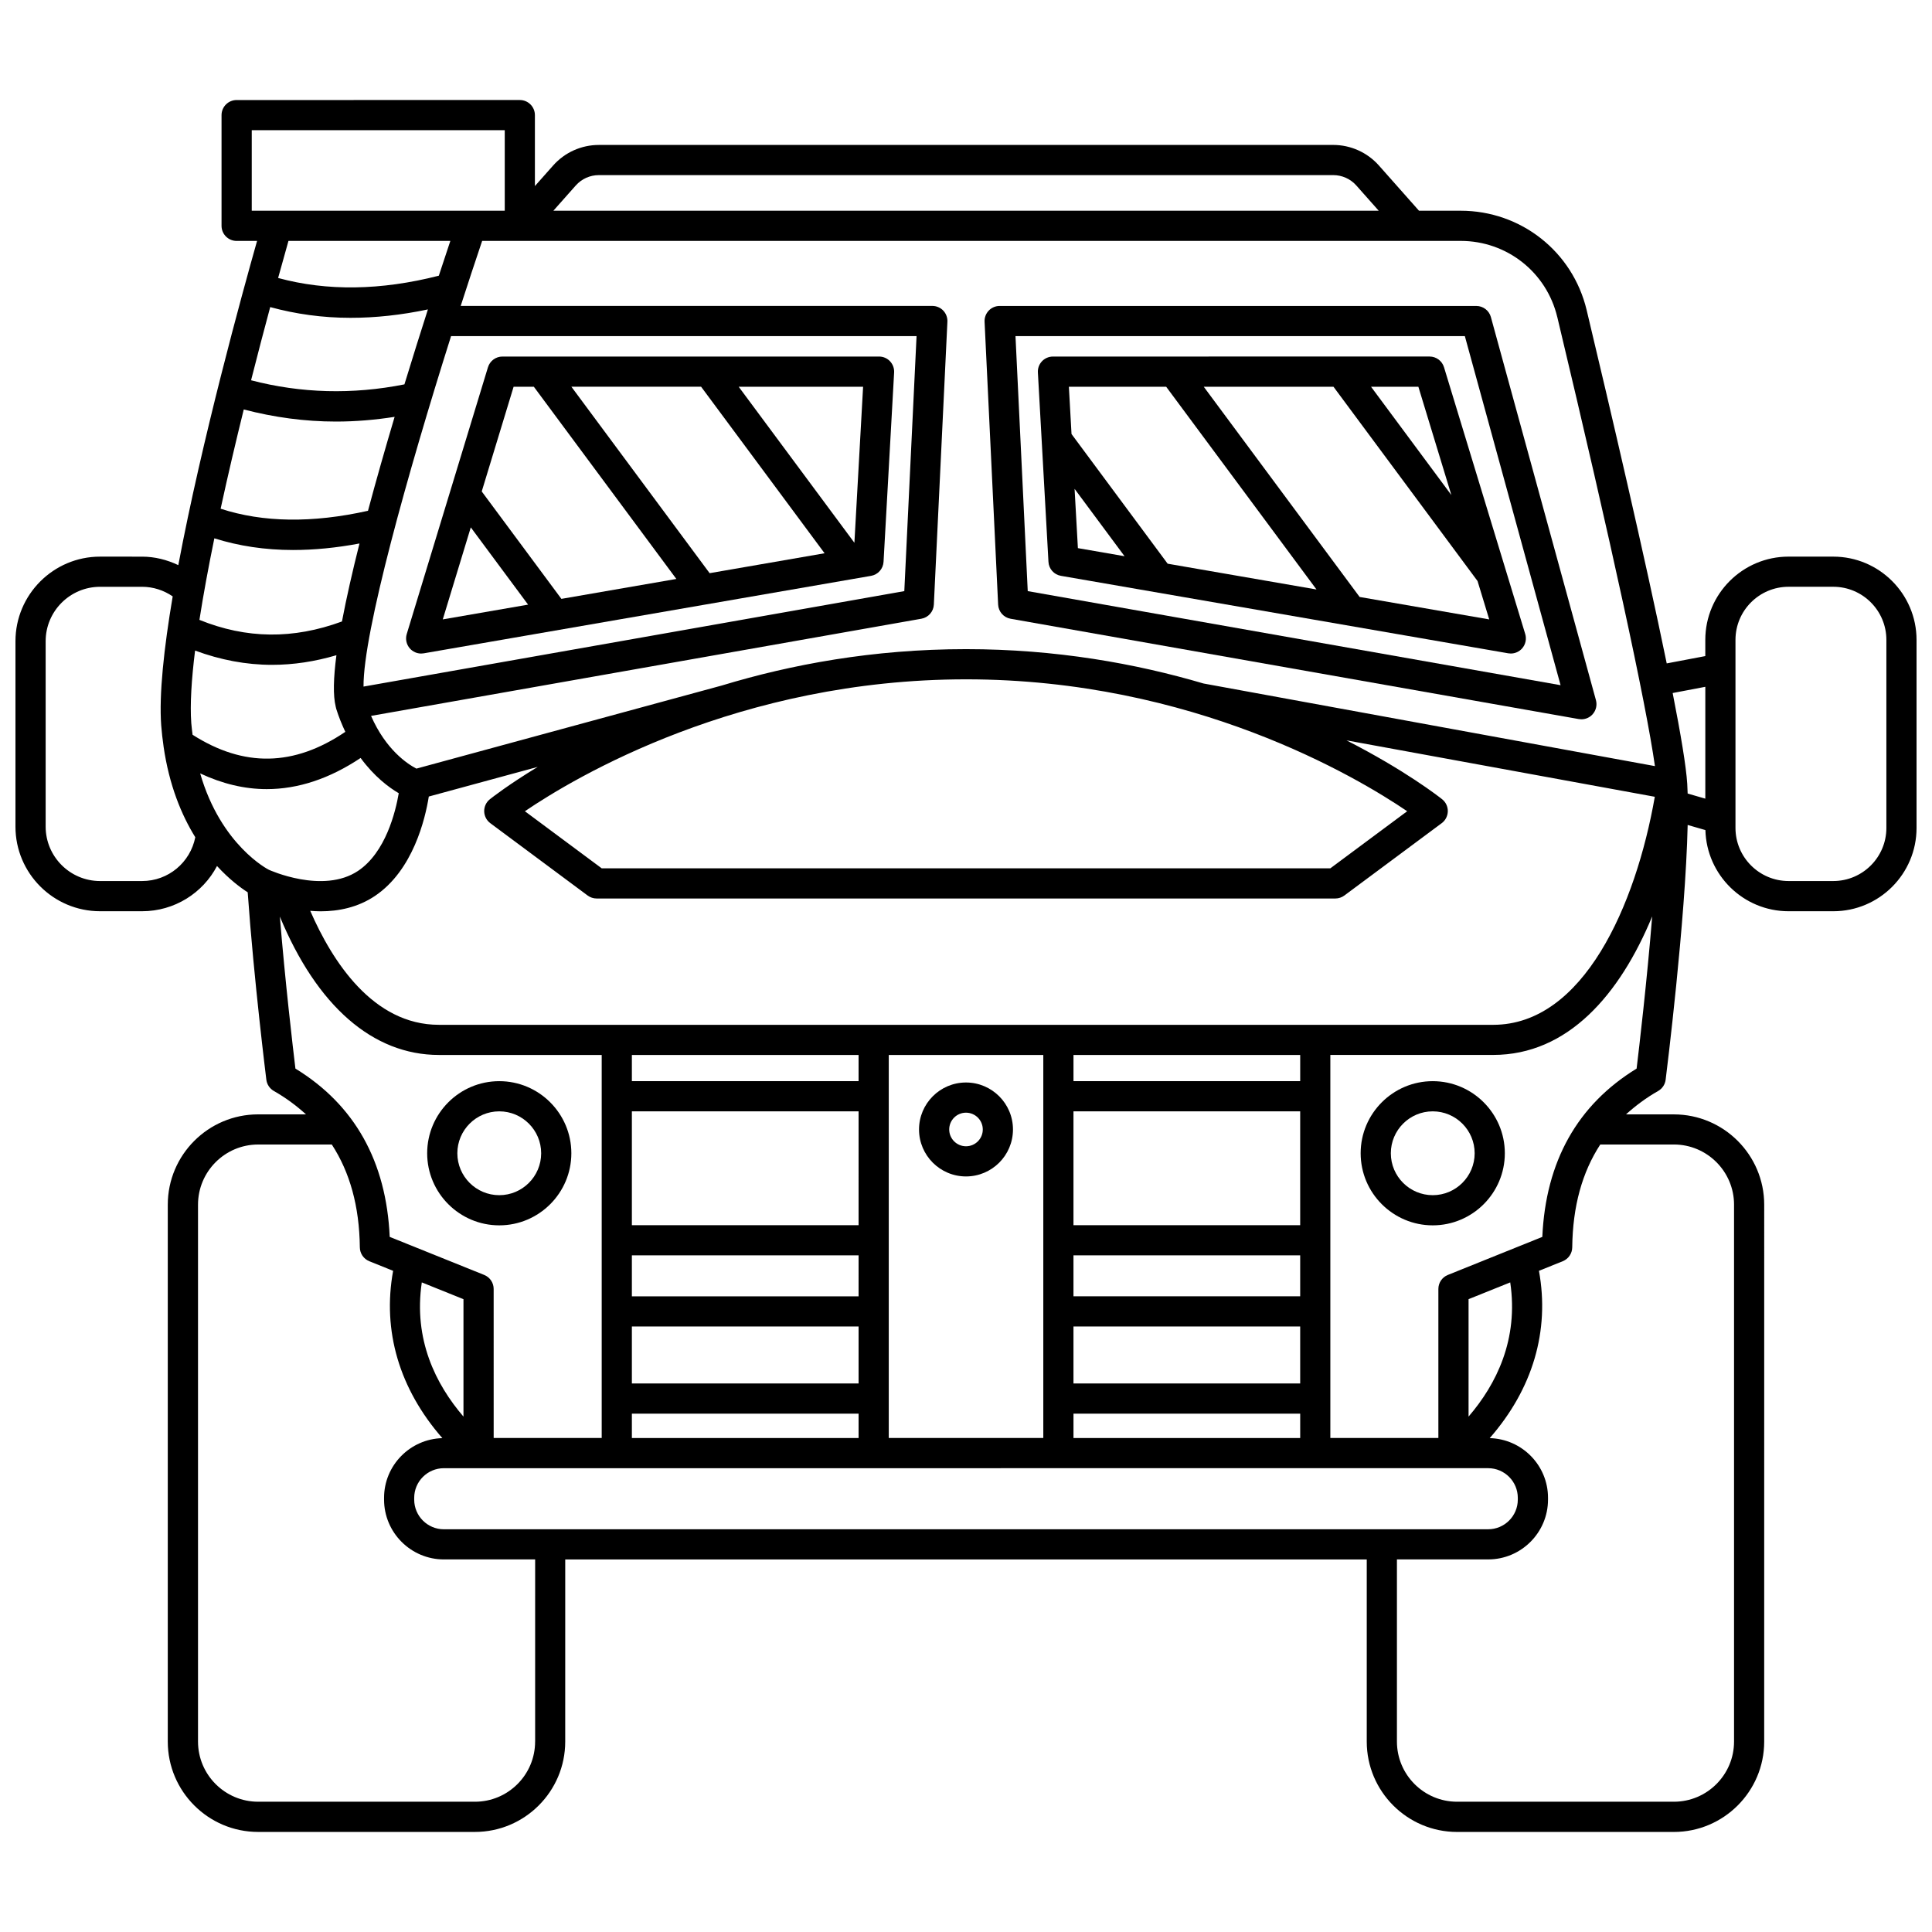
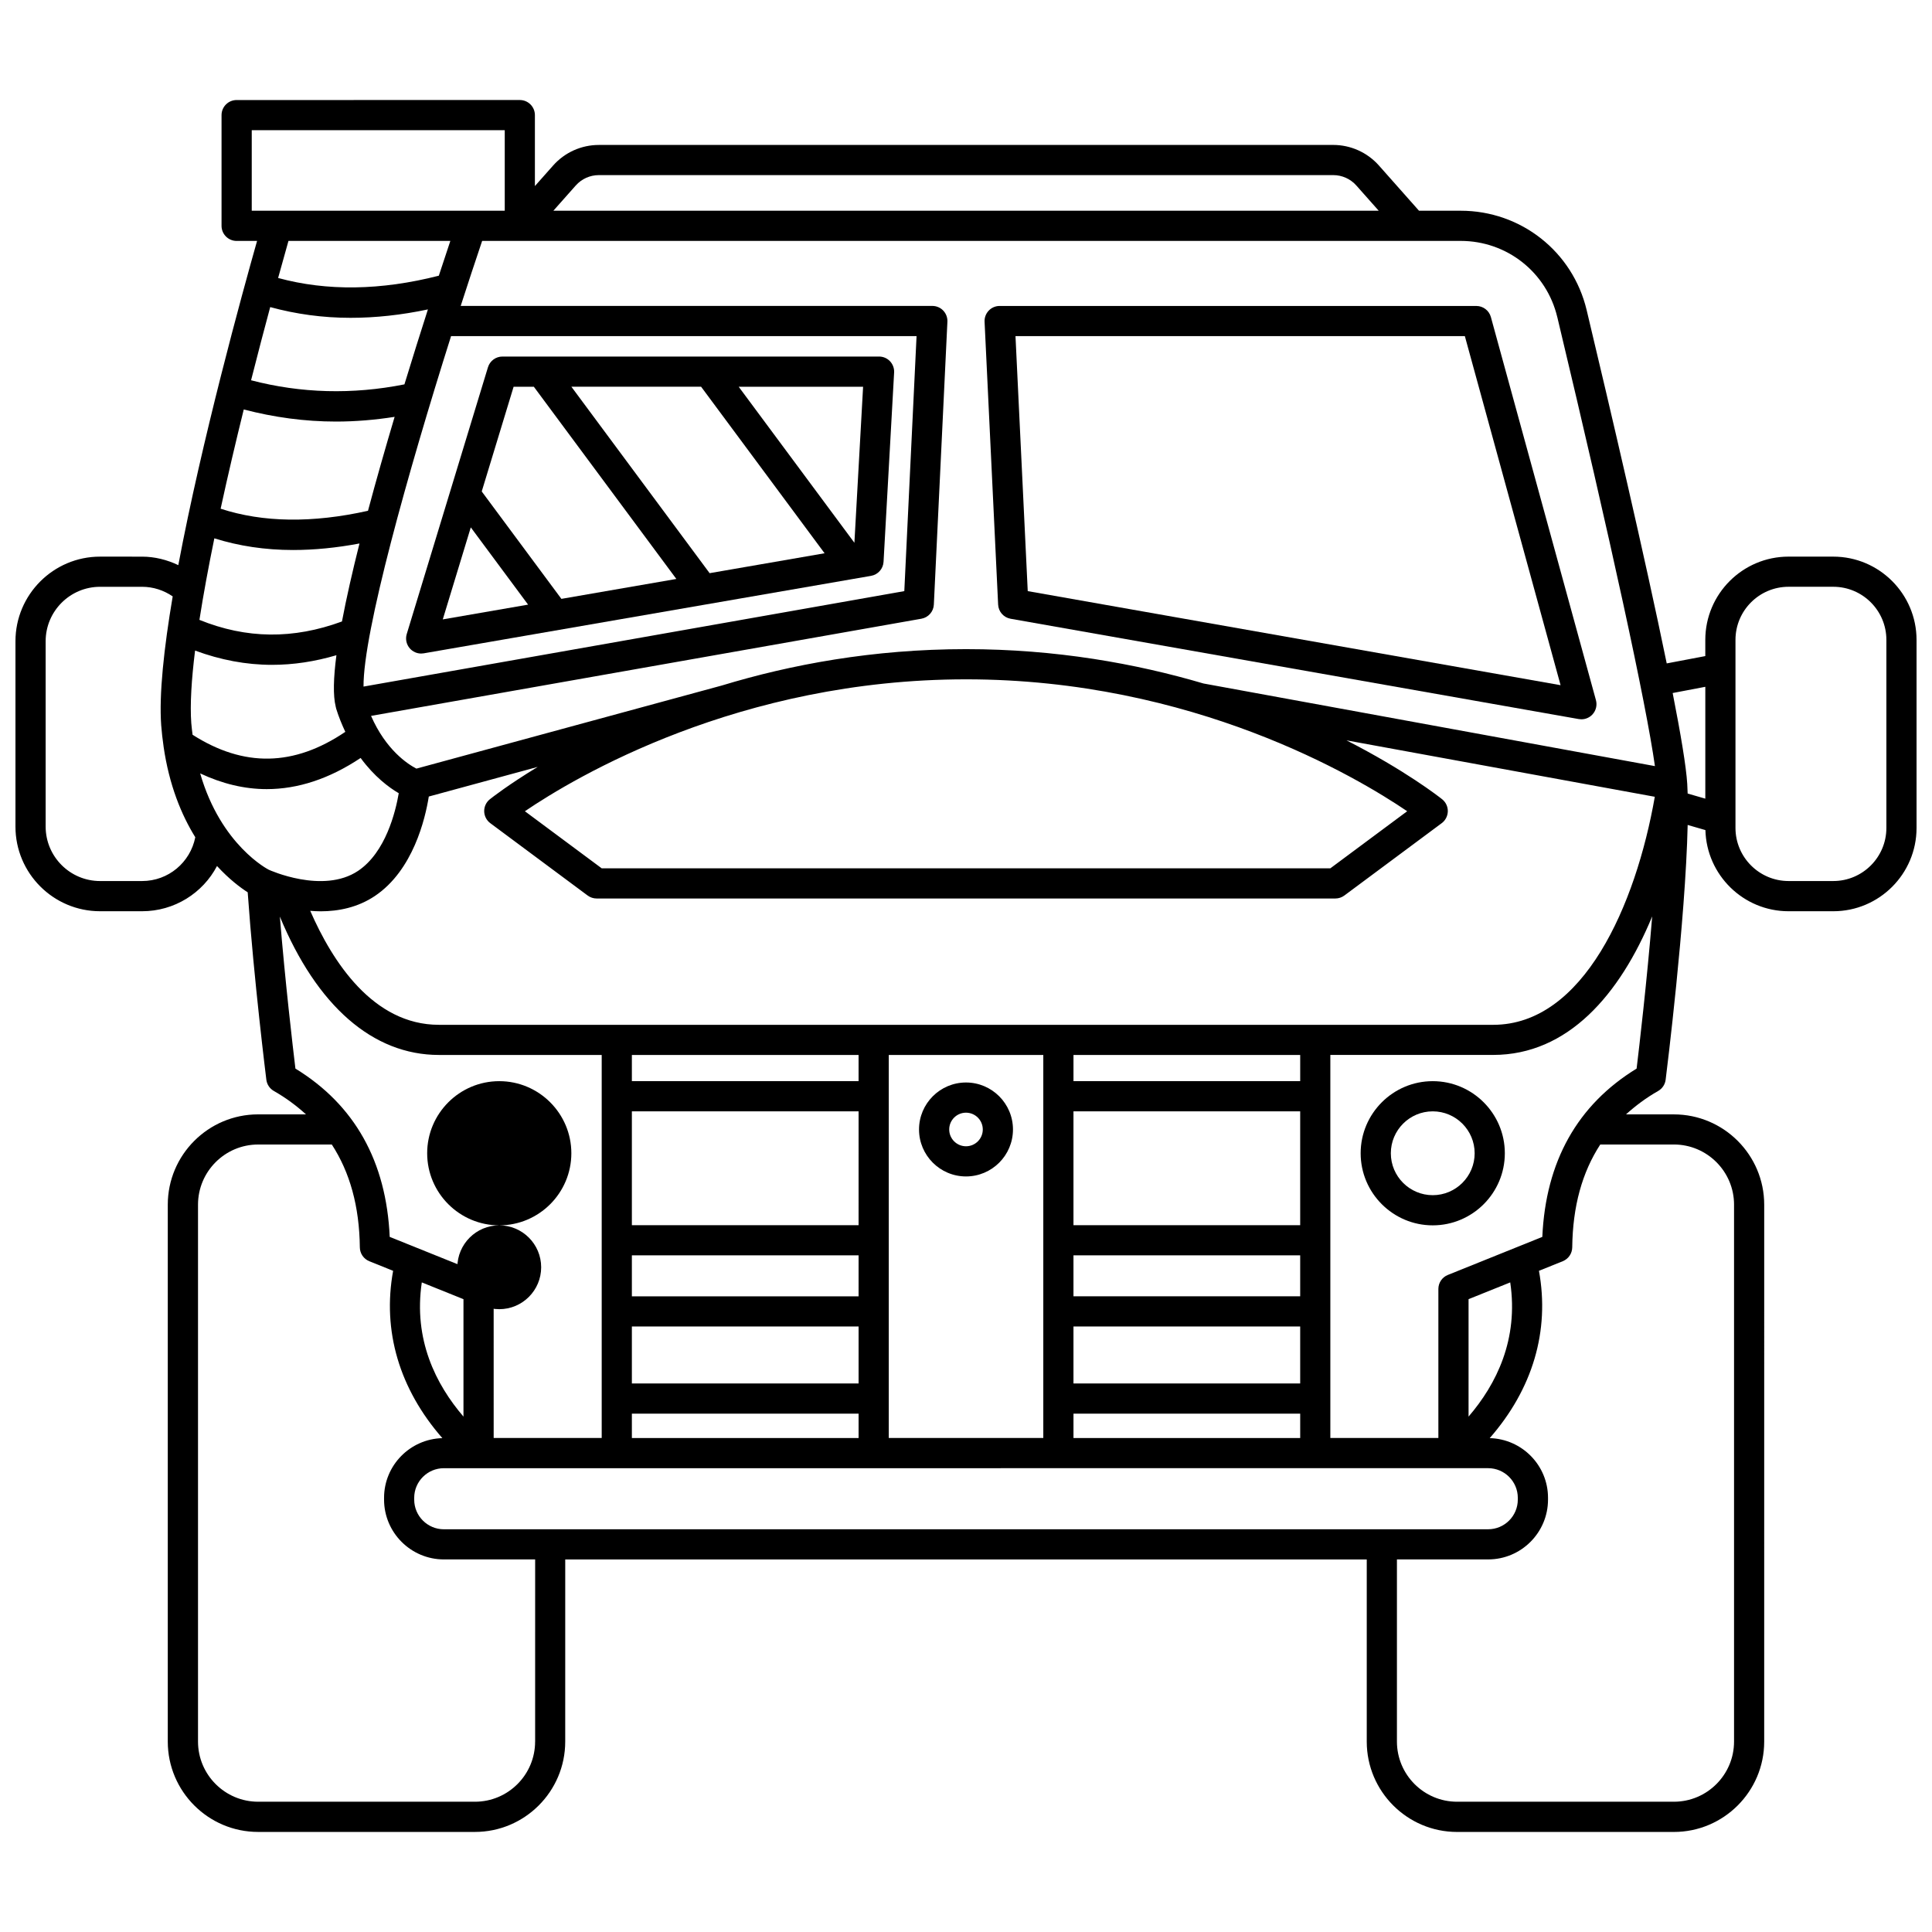
<svg xmlns="http://www.w3.org/2000/svg" width="800px" height="800px" version="1.1" viewBox="144 144 512 512">
  <defs>
    <clipPath id="a">
      <path d="m148.09 170h503.81v460h-503.81z" />
    </clipPath>
  </defs>
  <path d="m523.69 430.52c-10.531 0-19.102 8.574-19.102 19.105s8.574 19.105 19.102 19.105c10.535 0 19.105-8.574 19.105-19.105s-8.574-19.105-19.105-19.105zm0 30.215c-6.121 0-11.105-4.981-11.105-11.109 0-6.125 4.981-11.109 11.105-11.109s11.109 4.981 11.109 11.109c0 6.125-4.984 11.109-11.109 11.109z" />
  <path d="m406.02 226.32c-0.75 0.793-1.152 1.859-1.098 2.949l3.594 74.961c0.09 1.867 1.461 3.418 3.297 3.746l150.58 26.586c0.23 0.039 0.465 0.059 0.695 0.059 1.113 0 2.191-0.469 2.953-1.309 0.918-1.012 1.258-2.426 0.902-3.75l-27.844-101.54c-0.477-1.734-2.059-2.938-3.859-2.938h-126.33c-1.09-0.004-2.137 0.445-2.891 1.238zm126.18 6.754 25.371 92.508-141.21-24.93-3.246-67.578z" />
-   <path d="m425.15 296.6 118.54 20.531c0.23 0.039 0.457 0.059 0.684 0.059 1.137 0 2.231-0.484 3-1.352 0.914-1.039 1.23-2.484 0.828-3.812l-21.527-70.711c-0.516-1.684-2.066-2.832-3.828-2.832l-99.809 0.008c-1.094 0-2.152 0.453-2.906 1.25-0.754 0.801-1.148 1.871-1.082 2.973l2.801 50.172c0.094 1.859 1.469 3.402 3.301 3.715zm3.625-23.051 13.242 17.855-12.363-2.144zm75.539 28.652-41.309-55.711h34.379l38.18 51.492 3.094 10.168zm24.309-27.012-21.285-28.699h12.543zm-75.578-28.699 39.84 53.73-39.445-6.832-25.477-34.363-0.699-12.535z" />
  <g clip-path="url(#a)">
    <path d="m629.84 291.51h-11.855c-12.164 0-22.062 9.898-22.062 22.066v4.293l-10.223 1.941c-5.789-28.242-14.941-67.34-21.223-93.652-3.703-15.496-17.426-26.312-33.375-26.312h-11.051l-10.633-11.996c-3.07-3.457-7.477-5.441-12.098-5.441l-194.63 0.004c-4.621 0-9.031 1.984-12.098 5.445l-4.836 5.453v-18.805c0-2.207-1.789-4-4-4l-75.043 0.004c-2.211 0-4 1.793-4 4v29.34c0 2.207 1.789 4 4 4h5.414c-3.926 13.859-14.633 52.762-20.871 85.918-2.981-1.418-6.223-2.25-9.598-2.25l-11.141-0.004c-12.359-0.004-22.418 10.059-22.418 22.422v49.133c0 12.363 10.059 22.418 22.418 22.418h11.141c8.559 0 16.086-4.805 19.855-11.984 3.223 3.504 6.211 5.734 8.133 6.969 1.648 23.336 4.91 49.402 4.941 49.668 0.156 1.25 0.895 2.356 1.992 2.981 3.207 1.824 5.996 3.918 8.516 6.199h-12.688c-13.203 0-23.941 10.742-23.941 23.941v142.28c0 13.203 10.742 23.941 23.941 23.941h57.445c13.203 0 23.941-10.742 23.941-23.941l0.004-48.266h212.41v48.27c0 13.203 10.742 23.941 23.941 23.941h57.445c13.203 0 23.941-10.742 23.941-23.941l0.004-142.28c0-13.203-10.742-23.941-23.941-23.941h-12.688c2.523-2.277 5.309-4.379 8.516-6.199 1.094-0.625 1.836-1.727 1.992-2.981 0.246-1.973 5.277-42.227 5.836-67.523l4.703 1.359c0.301 11.906 10.059 21.508 22.031 21.508h11.855c12.168 0 22.066-9.898 22.066-22.066v-49.84c0-12.168-9.898-22.07-22.066-22.07zm-33.914 34.5v29.641l-4.68-1.352c-0.027-0.906-0.062-1.793-0.113-2.613-0.273-4.484-1.711-13.094-3.859-24.027zm-51.699 157.84c2.238 15.105-3.664 26.973-11.043 35.562v-31.121zm-5.856 49.234c4.34 0 7.863 3.527 7.863 7.859v0.469c0 4.336-3.527 7.859-7.863 7.859l-276.74 0.004c-4.34 0-7.863-3.527-7.863-7.859v-0.469c0-4.336 3.527-7.859 7.863-7.859zm-282.59-49.234 11.043 4.445v31.121c-7.379-8.59-13.281-20.457-11.043-35.566zm115.75-60.27v6.938h-60.078v-6.938zm48.953 0v101.5l-40.953 0.004v-101.51zm7.996 53.102h60.082v10.855h-60.082zm0 18.852h60.082v15.102h-60.082zm60.082-26.848h-60.082v-30.168h60.082zm-117.03 18.852h-60.078v-10.855h60.082zm0-18.852h-60.078v-30.168h60.082zm-60.078 26.848h60.082v15.102h-60.082zm0 23.102h60.082v6.453h-60.082zm117.03 6.453v-6.453h60.082v6.453zm60.082-94.57h-60.082v-6.938h60.082zm-228.26-14.934c-17.453 0-28.242-16.781-34.09-30.207 0.891 0.066 1.793 0.129 2.711 0.129 4.766 0 9.891-1.012 14.445-4.078 10.102-6.793 13.32-20.43 14.266-26.34l28.863-7.852c-7.711 4.672-12.094 8.109-12.676 8.57-0.973 0.773-1.527 1.953-1.508 3.195 0.023 1.238 0.617 2.402 1.613 3.144l25.805 19.176c0.691 0.512 1.527 0.789 2.387 0.789h195.76c0.859 0 1.695-0.277 2.387-0.789l25.805-19.176c0.996-0.738 1.586-1.902 1.613-3.144 0.02-1.242-0.535-2.418-1.508-3.195-0.848-0.676-9.789-7.668-25.344-15.605l81.707 14.953c-5.035 28.715-18.906 60.434-42.836 60.434zm256.61-56.598-20.352 15.121h-193.11l-20.352-15.121c13.332-9.047 56.758-34.957 116.91-34.957 60.152-0.004 103.58 25.906 116.91 34.957zm39.785-130.96c14.32 59.965 23.512 102.3 25.875 119l-119.64-21.895c-17.883-5.277-39.062-9.102-62.93-9.102-24.676 0-46.461 4.09-64.723 9.641l-80.93 22.02c-2.332-1.207-8.082-4.965-12.02-13.973l145.85-25.75c1.84-0.328 3.211-1.879 3.297-3.746l3.594-74.961c0.051-1.09-0.348-2.16-1.098-2.949-0.75-0.793-1.801-1.238-2.894-1.238h-124.99c1.953-6.055 3.867-11.848 5.684-17.23h259.33c12.23 0.004 22.754 8.301 25.59 20.184zm-348.1 24.484c8.031 2.094 16.191 3.207 24.441 3.207 5.152 0 10.336-0.434 15.539-1.25-2.434 8.188-4.859 16.656-7.059 24.895-14.75 3.297-27.852 3.113-39.051-0.551 1.926-8.879 4.035-17.828 6.129-26.301zm7.008-27.129c6.801 1.859 13.902 2.844 21.301 2.844 6.613 0 13.453-0.742 20.492-2.227-1.918 5.981-4.043 12.727-6.223 19.863-13.773 2.738-27.41 2.371-40.641-1.086 1.797-7.102 3.539-13.703 5.07-19.395zm24.73 100.57c-0.098-14.359 11.715-56.57 23.199-92.875h123.36l-3.246 67.578zm-18.672-36.195c5.609 0 11.484-0.578 17.602-1.727-1.863 7.398-3.461 14.418-4.644 20.668-12.93 4.754-25.34 4.621-37.773-0.426 1.055-6.781 2.41-14.094 3.953-21.609 6.469 2.031 13.426 3.094 20.863 3.094zm-26.973 45.898c-0.363-4.938 0.051-11.574 1.004-19.246 6.719 2.484 13.523 3.781 20.387 3.781 5.656 0 11.355-0.863 17.07-2.551-0.789 5.992-0.918 10.703-0.188 13.613 0.004 0.02-0.004 0.035 0 0.051 0.004 0.031 0.023 0.051 0.031 0.082 0.031 0.129 0.047 0.289 0.09 0.406 0.703 2.273 1.543 4.273 2.426 6.156-13.613 9.215-26.895 9.441-40.48 0.773-0.117-1.008-0.258-1.996-0.34-3.066zm108-145.25h194.63c2.336 0 4.57 1.004 6.117 2.75l5.93 6.684-218.72 0.004 5.93-6.684c1.551-1.75 3.781-2.754 6.117-2.754zm-91.977-11.902h67.047v21.344h-67.047zm52.629 29.34c-0.828 2.477-1.863 5.594-3.051 9.219-15.379 3.93-29.664 4.125-42.59 0.605 1.172-4.262 2.121-7.629 2.742-9.82h42.898zm-81.68 169.64h-11.145c-7.953 0-14.422-6.473-14.422-14.426v-49.129c0-7.953 6.469-14.422 14.422-14.422h11.141c2.926 0 5.723 0.914 8.105 2.543-2.332 13.789-3.648 26.02-3.043 34.191 0.141 1.891 0.359 3.688 0.609 5.434 0.008 0.051 0.008 0.105 0.016 0.156 1.484 10.254 4.731 18.117 8.406 24.047-1.324 6.68-7.152 11.605-14.09 11.605zm15.383-28.523c5.867 2.75 11.746 4.164 17.629 4.164 8.316 0 16.629-2.754 24.891-8.258 3.609 4.922 7.496 7.824 10.105 9.344-0.852 4.965-3.481 15.672-10.762 20.566-9.32 6.258-23.578-0.238-23.668-0.281-0.148-0.07-12.688-6.449-18.195-25.535zm21.117 37.941c9.82 23.699 24.648 36.672 42.141 36.672h43.152v101.5h-28.629l-0.004-39.492c0-1.633-0.992-3.098-2.508-3.711l-25.039-10.082c-0.895-20-9.289-34.988-24.988-44.602-0.684-5.68-2.715-22.965-4.125-40.289zm67.645 218.63c0 8.793-7.152 15.945-15.945 15.945h-57.445c-8.793 0-15.945-7.152-15.945-15.945v-142.28c0-8.793 7.152-15.945 15.945-15.945h19.512c4.793 7.371 7.305 16.371 7.43 27.262 0.02 1.617 1.008 3.062 2.508 3.668l6.312 2.543c-2.91 15.941 1.664 31.32 13.047 44.34-8.555 0.223-15.449 7.215-15.449 15.816v0.469c0 8.746 7.113 15.859 15.863 15.859h24.176l-0.004 48.266zm317.73-142.28v142.28c0 8.793-7.152 15.945-15.945 15.945h-57.449c-8.793 0-15.945-7.152-15.945-15.945v-48.27h24.176c8.75 0 15.863-7.113 15.863-15.859v-0.469c0-8.605-6.898-15.594-15.449-15.816 11.383-13.02 15.957-28.398 13.047-44.34l6.312-2.543c1.5-0.605 2.488-2.051 2.508-3.668 0.125-10.891 2.633-19.891 7.43-27.262h19.512c8.785 0.004 15.941 7.156 15.941 15.949zm-50.809 8.539-25.039 10.082c-1.516 0.609-2.508 2.078-2.508 3.711v39.492h-28.629v-101.51h43.152c19.812 0 33.566-15.988 42.141-36.711-1.414 17.367-3.441 34.648-4.129 40.332-15.699 9.621-24.094 24.605-24.988 44.605zm91.18-108.38c0 7.758-6.309 14.07-14.07 14.07h-11.855c-7.754 0-14.066-6.312-14.066-14.07v-49.84c0-7.758 6.309-14.07 14.066-14.07h11.855c7.758 0 14.07 6.312 14.07 14.07z" />
  </g>
-   <path d="m276.31 468.73c10.531 0 19.102-8.574 19.102-19.105s-8.574-19.105-19.102-19.105c-10.535 0-19.105 8.574-19.105 19.105s8.574 19.105 19.105 19.105zm0-30.211c6.121 0 11.105 4.981 11.105 11.109 0 6.125-4.981 11.109-11.105 11.109s-11.109-4.981-11.109-11.109c0.004-6.129 4.984-11.109 11.109-11.109z" />
+   <path d="m276.31 468.73c10.531 0 19.102-8.574 19.102-19.105s-8.574-19.105-19.102-19.105c-10.535 0-19.105 8.574-19.105 19.105s8.574 19.105 19.105 19.105zc6.121 0 11.105 4.981 11.105 11.109 0 6.125-4.981 11.109-11.105 11.109s-11.109-4.981-11.109-11.109c0.004-6.129 4.984-11.109 11.109-11.109z" />
  <path d="m376.96 238.49h-99.816c-1.758 0-3.312 1.152-3.828 2.832l-21.527 70.711c-0.402 1.328-0.09 2.769 0.828 3.812 0.77 0.867 1.863 1.352 3 1.352 0.227 0 0.453-0.02 0.684-0.059l118.54-20.531c1.832-0.32 3.207-1.859 3.309-3.719l2.801-50.172c0.062-1.094-0.332-2.172-1.082-2.973-0.758-0.805-1.809-1.254-2.906-1.254zm-6.535 49.348-30.664-41.348h32.969zm-38.367 8.059-36.633-49.41h34.375l32.723 44.133zm-51.945-49.406h5.359l37.766 50.938-30.465 5.277-21.109-28.465zm-11.348 37.27 15.184 20.473-22.609 3.914z" />
  <path d="m400 455.77c6.867 0 12.449-5.582 12.449-12.449-0.004-6.863-5.586-12.449-12.449-12.449-6.867 0-12.449 5.586-12.449 12.453 0 6.863 5.582 12.445 12.449 12.445zm0-16.898c2.453 0 4.449 2 4.449 4.453 0 2.453-1.996 4.449-4.449 4.449s-4.449-2-4.449-4.449c-0.004-2.457 1.992-4.453 4.449-4.453z" />
</svg>